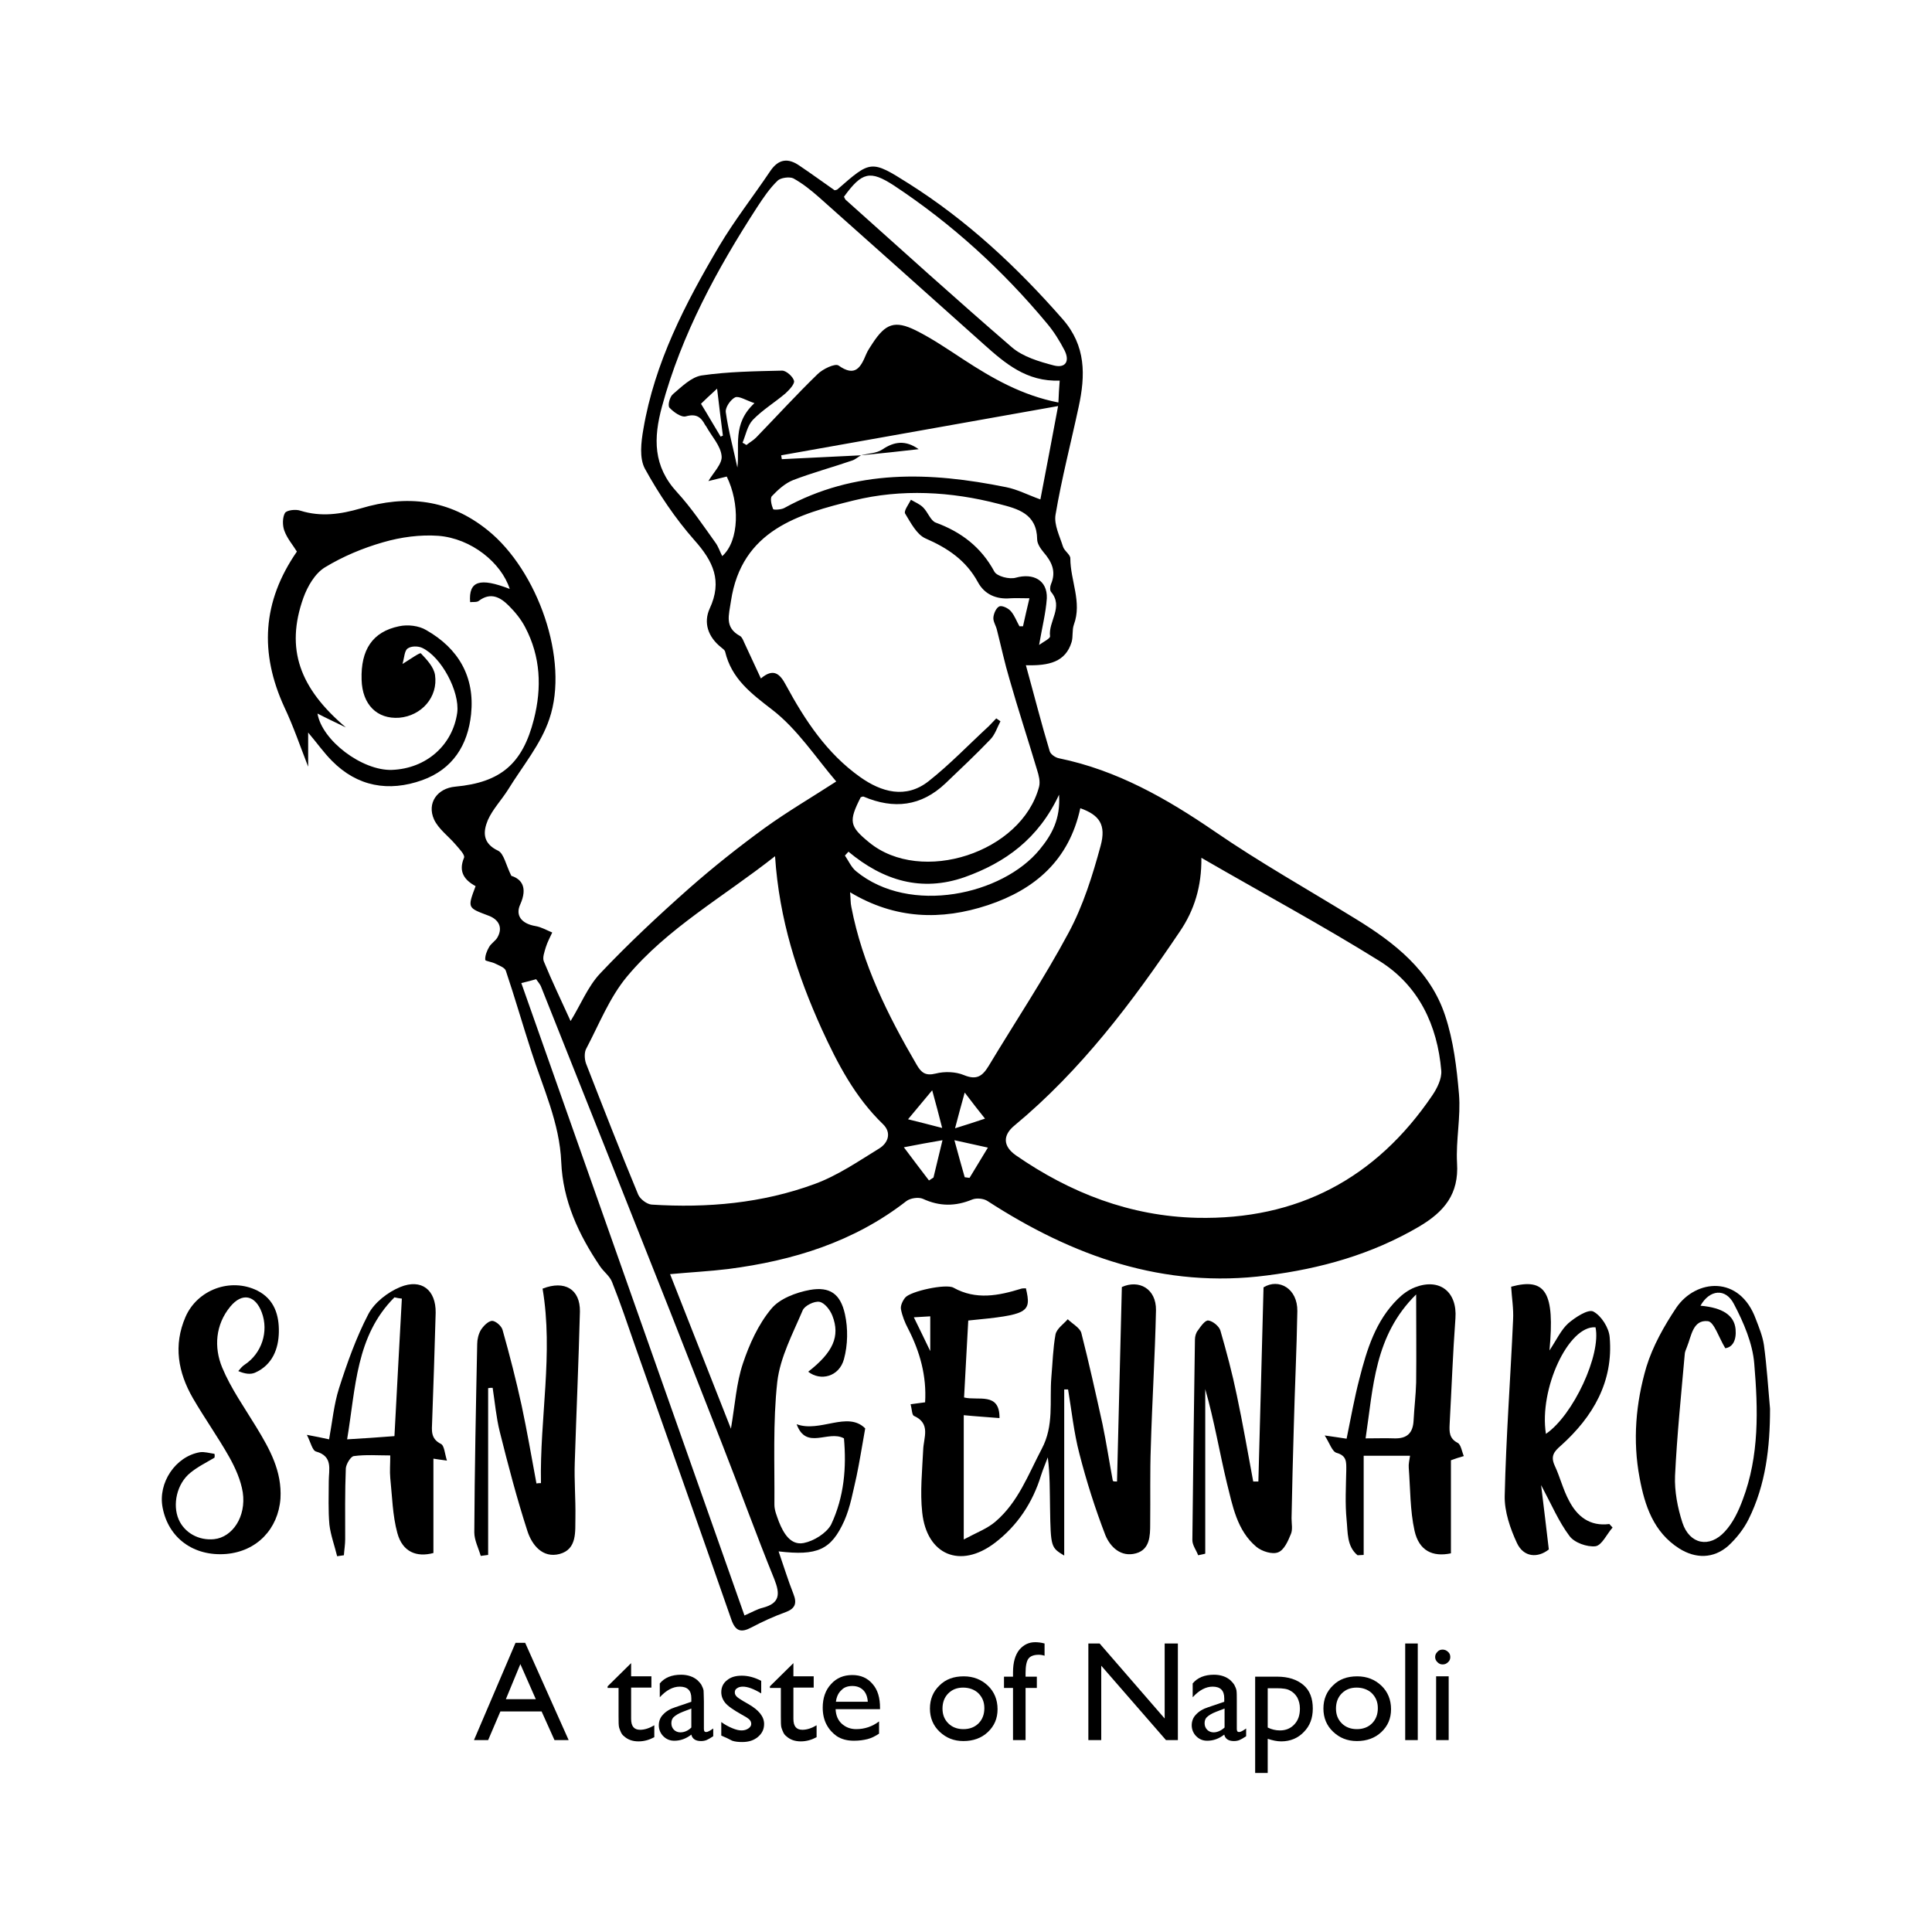
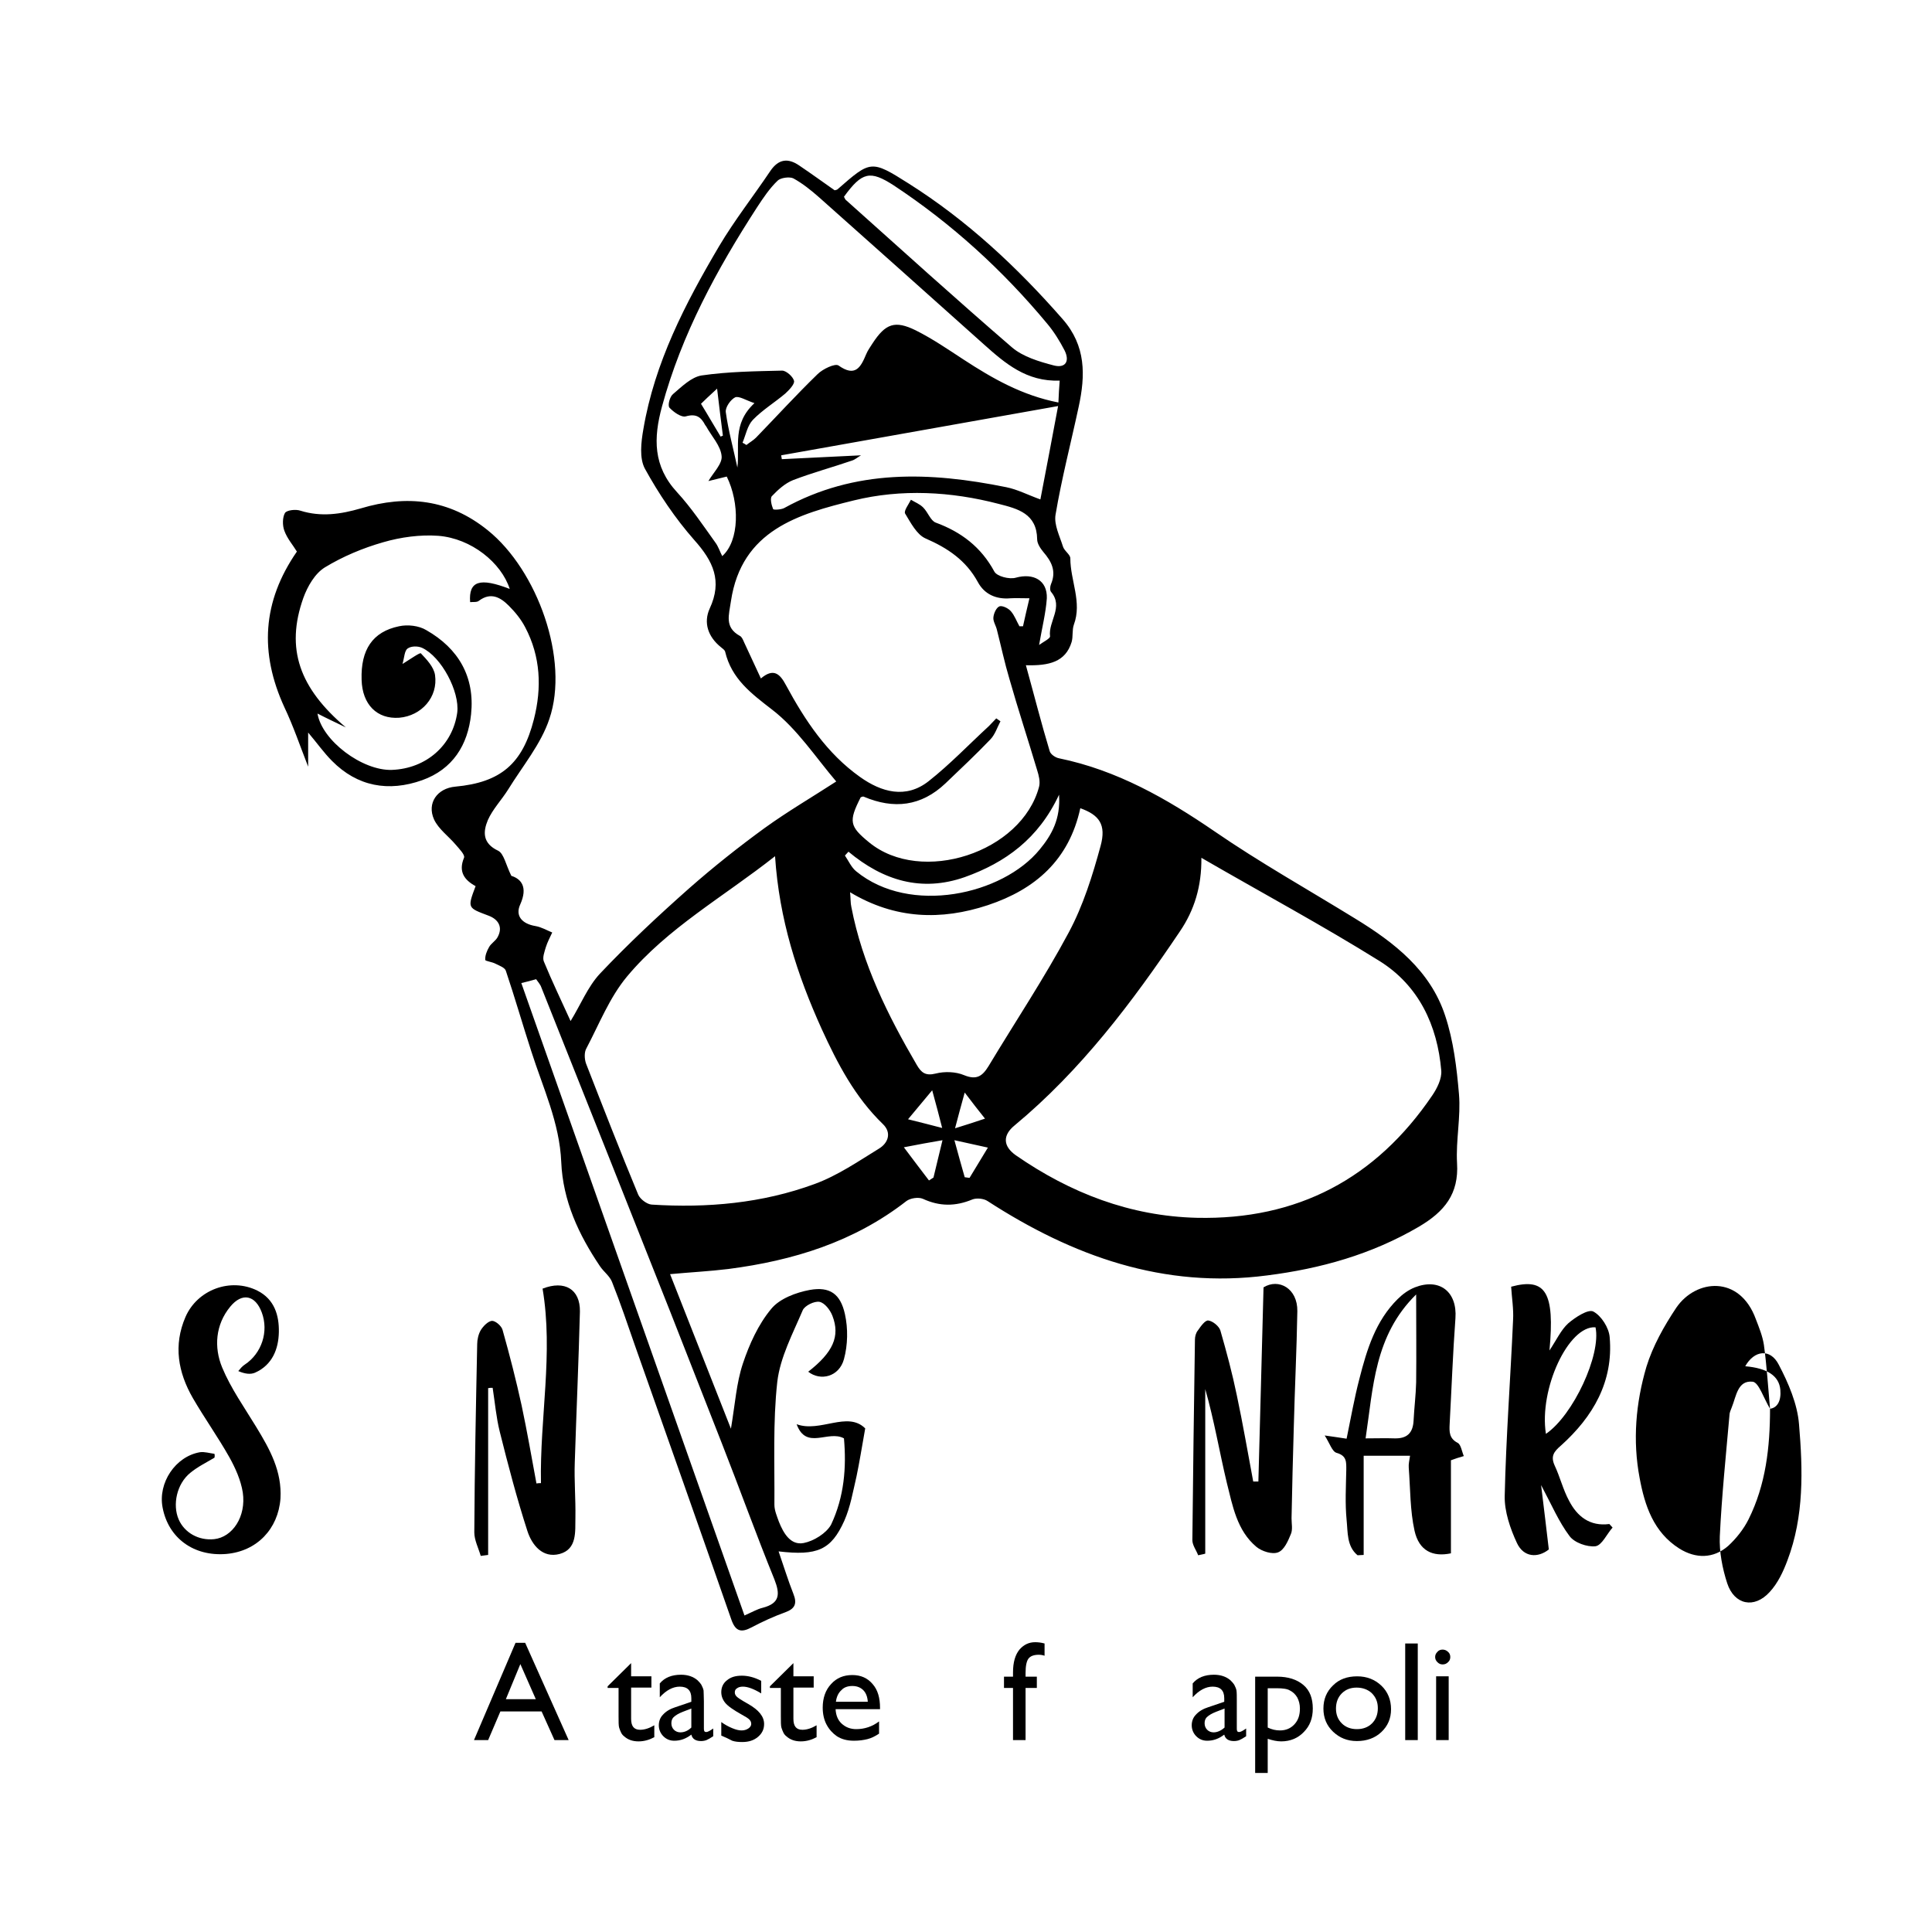
<svg xmlns="http://www.w3.org/2000/svg" data-bbox="50.253 49.887 499.448 500.713" viewBox="0 0 600 600" data-type="shape">
  <g>
    <path d="M262.1 446.7c-4.9-2.7-11.7 3.8-14.7-4.4 7.3 2.7 15.8-4.2 21.3 1.3-1.1 6.2-1.8 10.6-2.7 14.9-1.1 4.7-1.9 9.5-3.8 13.8-4.1 9.1-8.4 10.9-20.4 9.5 1.6 4.6 2.9 8.9 4.6 13.2 1.2 3 .5 4.6-2.5 5.7-3.6 1.3-7.1 2.9-10.5 4.7-3.2 1.7-5 1.3-6.3-2.5-9.9-28.4-19.9-56.7-29.9-85-2.3-6.6-4.5-13.2-7.1-19.7-.7-1.9-2.6-3.2-3.8-5-6.6-9.8-11.5-20.3-12-32.3-.5-12.2-5.7-23.1-9.3-34.4-2.7-8.3-5.1-16.7-7.9-25-.3-1-2-1.6-3.2-2.2-1.1-.6-3.2-.8-3.2-1.2-.1-1.3.5-2.8 1.2-4 .6-1.1 2-1.9 2.6-3 1.8-3.2.2-5.6-2.7-6.7-6.6-2.5-6.7-2.3-4.1-9.2-3.5-1.9-5.4-4.5-3.6-8.8.4-.9-1.5-2.8-2.6-4.1-2.2-2.6-5.3-4.8-6.7-7.8-2.3-5.1 1-9.7 6.6-10.2 14.1-1.3 20.9-7.1 24.4-20.9 2.5-9.8 2.1-19.5-2.7-28.6-1.3-2.5-3.1-4.7-5.1-6.7-2.6-2.6-5.6-4.3-9.3-1.5-.6.5-1.8.3-2.7.4-.5-6.6 3-7.7 12.3-4.1-2.6-8.1-11.9-15.7-22.2-16.5-5.6-.4-11.6.4-17.1 2-6.3 1.8-12.5 4.4-18.1 7.8-3.1 1.9-5.4 5.9-6.7 9.5-5.6 15.8-1.2 28 13.2 40.2-2.9-1.4-5.9-2.8-8.8-4.3 1.4 8.4 13.9 17.8 23.1 17.5 10.7-.4 18.9-7.7 20.3-17.8.8-6.5-4.9-17.3-10.9-20.1-1.3-.6-3.4-.6-4.5.2-1 .7-1 2.7-1.6 4.8 2.6-1.6 5.4-3.6 5.7-3.3 1.8 1.9 4 4.2 4.4 6.7 1 6.9-4.2 12.7-11.1 13.3-6.9.5-11.5-4.1-11.7-11.8-.3-9.3 3.4-14.9 11.6-16.6 2.7-.6 6.2-.2 8.5 1.2 10 5.7 15.1 14.5 13.9 26.1-1 9.6-5.7 17.1-15.2 20.5-10.4 3.7-20.1 2-28-6-2.5-2.5-4.6-5.5-7.4-8.8v10.6c-2.5-6.4-4.6-12.6-7.4-18.5-7.7-16.8-6.9-32.7 3.9-48.3-1.2-2-3-4-3.9-6.5-.6-1.6-.6-4.1.2-5.5.6-.9 3.4-1.2 4.8-.7 6.4 2 12.5 1.1 18.7-.7 14.3-4.3 27.5-2.9 39.5 6.8 15.4 12.4 25.4 40.2 19.1 58.6-2.6 7.8-8.3 14.6-12.8 21.9-2 3.2-4.8 6.1-6.3 9.5-1.5 3.6-1.7 7.2 3.2 9.5 1.8.9 2.4 4.4 4.1 7.8 3.2 1 5.1 3.6 2.8 8.8-1.7 3.6.5 6.1 4.7 6.8 1.8.3 3.5 1.3 5.2 2-.7 1.5-1.5 3-2 4.6-.4 1.4-1.1 3.2-.6 4.4 2.5 6.1 5.4 12.1 8.3 18.5 3.1-5 5.3-10.6 9.1-14.7 8.8-9.3 18.1-18 27.7-26.5 7.5-6.6 15.3-12.8 23.4-18.7 7.2-5.2 14.9-9.7 22.3-14.5-6.4-7.5-12.1-16.3-19.9-22.3-6.6-5.1-12.6-9.6-14.6-18-.1-.5-.8-1-1.3-1.4-4-3.2-5.5-7.6-3.5-12 4-8.6 1.1-14.7-4.8-21.3-5.9-6.7-11-14.3-15.3-22.1-1.8-3.3-1.2-8.3-.5-12.3 3.5-20.7 13-39 23.5-56.8 4.8-8.1 10.7-15.6 16-23.5 2.5-3.6 5.4-4 8.9-1.6 3.7 2.5 7.3 5.1 11 7.7.3-.1.7-.1.9-.3 10.3-9 10.4-9.2 22.1-1.8 18.2 11.5 33.7 26 47.8 42.1 7.3 8.3 7.1 17.5 5 27.2-2.4 11.2-5.3 22.3-7.2 33.6-.5 3.1 1.3 6.6 2.3 9.8.4 1.4 2.3 2.5 2.3 3.7 0 6.9 3.7 13.6 1.1 20.6-.6 1.7-.2 3.7-.7 5.4-1.9 6.2-7 7.4-14.2 7.2 2.6 9.4 4.8 18.1 7.4 26.7.3 1 1.8 2 2.9 2.2 18 3.7 33.4 12.5 48.3 22.7 14.1 9.7 29.1 18.1 43.7 27.1 12.1 7.4 23.3 16.1 27.9 30.1 2.6 7.8 3.6 16.2 4.3 24.4.6 7.1-1 14.3-.6 21.4.6 9.6-3.9 15.1-11.9 19.8-14.7 8.6-30.5 13-47.1 15.1-32.1 4.2-60.4-6-86.8-23.1-1.2-.8-3.4-1-4.7-.5-5.3 2.2-10.2 2.2-15.4-.2-1.4-.6-3.9-.2-5.1.7-16.3 12.7-35.2 18.5-55.3 21.1-5.7.7-11.6 1-18.1 1.6 6.2 15.8 12.3 31.3 18.9 48 1.3-7.7 1.7-14.2 3.7-20.2s4.8-12.2 8.8-17c2.6-3.2 7.7-5.1 12-5.9 6.2-1.1 9.5 1.2 10.9 7.5 1 4.5.9 9.6-.3 14-1.5 5.5-7.3 6.9-11.1 3.9 7.7-6 10-11 7.5-17.4-.7-1.8-2.4-4-4-4.3-1.6-.3-4.6 1.2-5.2 2.6-3.1 7.3-7 14.6-7.9 22.2-1.4 12.6-.8 25.5-.9 38.2 0 1.8.8 3.6 1.4 5.3 1.4 3.5 3.6 7.4 7.7 6.6 3.1-.6 7-3 8.5-5.7 4.1-8.7 4.8-17.8 4-26.8zm5.3-305.3c-.9.5-1.8 1.3-2.7 1.6-6.1 2.1-12.4 3.8-18.4 6.1-2.5 1-4.7 3-6.6 5-.6.7-.1 2.8.4 4 .1.3 2.4.2 3.4-.3 22.1-12.2 45.3-11.3 69-6.5 3.5.7 6.7 2.4 10.6 3.8 1.9-9.8 3.6-18.9 5.5-29-29.4 5.2-57.7 10.3-86 15.3.1.4.1.8.2 1.2 8.1-.4 16.4-.8 24.6-1.2zm105.7 125c.1 8.9-2.2 16.3-6.7 22.9-14.8 22-30.7 43.1-51.3 60.2-3.8 3.1-3.6 6.5.4 9.3 16.9 11.7 35.5 18.9 56.2 19.4 31.2.7 55.6-12.2 73.1-38 1.5-2.2 3-5.2 2.8-7.7-1.2-14.1-7-26.4-19.1-34-17.8-11.1-36.4-21.1-55.4-32.1zm-50.4-66.1c1.2-.9 3.5-2 3.4-2.7-.6-4.6 4.3-9.1.3-13.8-.4-.5-.3-1.7 0-2.4 1.7-4 .2-7-2.4-10-.9-1.1-1.9-2.6-1.9-3.9-.1-8-6-9.5-11.9-11-14.9-3.9-30.3-4.7-45-1.1-17.1 4.2-34.9 9.2-38.2 31.3-.6 4.3-2.1 8.1 2.8 10.8.6.3 1 1.3 1.3 2 1.7 3.7 3.4 7.3 5.2 11.2 3.9-3.3 5.9-1.5 7.8 2.1 5.9 10.9 12.7 21.2 23 28.5 6.6 4.7 14.2 6.9 21.3 1.3 6.6-5.2 12.5-11.4 18.7-17.1.8-.8 1.5-1.6 2.3-2.4.4.3.9.6 1.3.9-1 1.9-1.7 4.2-3.2 5.7-4.5 4.7-9.2 9.1-13.9 13.6-7.5 7.1-16 8.1-25.4 4.1-.2-.1-.6.1-.9.2-3.8 7.5-3.5 9 2.6 14 16.2 13.3 47.4 3.2 52.8-17.3.4-1.6-.1-3.5-.6-5.1-2.8-9.4-5.9-18.8-8.6-28.3-1.5-5-2.6-10.2-3.9-15.3-.3-1.3-1.2-2.6-1.1-3.8.1-1.3.9-3.1 1.9-3.5.9-.3 2.8.6 3.6 1.6 1.1 1.3 1.7 3 2.6 4.6h1.1c.6-2.7 1.2-5.4 2-8.7-2.6 0-4.3-.1-5.9 0-4.5.4-8.1-1.3-10.1-5-3.7-6.8-9.4-10.6-16.3-13.6-2.7-1.2-4.6-4.9-6.3-7.7-.5-.8 1.1-2.9 1.8-4.3 1.3.8 2.7 1.3 3.8 2.4 1.5 1.5 2.3 4.1 3.9 4.7 7.9 2.9 14.1 7.6 18.2 15.2.8 1.5 4.7 2.5 6.7 1.9 5.4-1.5 9.8.8 9.6 6.4-.3 4.5-1.5 9.2-2.4 14.5zm-82 65.6c-16.1 12.7-33.4 22.3-46 37.4-5.4 6.5-8.6 14.7-12.6 22.3-.7 1.2-.6 3.3-.1 4.7 5.3 13.6 10.6 27.2 16.2 40.7.6 1.4 2.7 3 4.2 3.1 17.2 1.1 34.3-.4 50.6-6.4 7.1-2.6 13.5-7 20-11 2.8-1.7 4-4.9 1.2-7.6-8.7-8.4-14.1-18.8-19-29.5-7.6-16.8-13.2-34-14.5-53.7zM220 149.4c1.5-2.6 4.4-5.4 4.1-7.8-.3-3.2-3.1-6.1-4.8-9.2-.1-.1-.2-.3-.3-.4-1.3-2.5-2.8-3.6-6-2.7-1.4.4-3.8-1.3-5.1-2.7-.6-.7.1-3.4 1.1-4.2 2.7-2.3 5.7-5.3 8.9-5.8 8.2-1.2 16.7-1.3 25-1.5 1.3 0 3.4 1.9 3.7 3.2.2 1-1.5 2.8-2.7 3.9-3.3 2.8-7.1 5.1-10.1 8.2-1.7 1.8-2.2 4.7-3.2 7.1.4.2.8.4 1.2.7 1-.8 2.1-1.4 3-2.3 6.4-6.6 12.5-13.3 19.1-19.7 1.6-1.6 5.4-3.4 6.5-2.7 5.2 3.7 6.9.6 8.6-3.5.5-1.2 1.3-2.3 2-3.4 4-6.1 6.9-7.2 13.4-4 5.2 2.6 10 5.9 14.9 9.1 8.9 5.8 18.1 11.1 29.4 13.3.1-2.4.2-4.4.4-6.8-10.3.4-17-5.4-23.6-11.3-17-15.2-34-30.4-51.1-45.6-2.5-2.2-5.1-4.3-8-5.9-1.2-.6-4-.2-4.9.7-2.5 2.4-4.5 5.4-6.4 8.3-12.5 19.3-23.4 39.4-29.5 61.8-2.7 9.9-2.8 18.6 4.7 26.7 4.4 4.8 8 10.2 11.8 15.5 1 1.3 1.5 3 2.2 4.3 5.4-4.8 5.4-16.6 1.4-24.7-2 .5-4 1-5.7 1.4zM335.5 251c-3.5 16.1-14 25.2-28.7 30.1-14.5 4.8-28.8 4.4-42.8-4 .2 2 .1 3.3.4 4.6 3.4 17.7 11.3 33.6 20.3 49 1.4 2.4 2.7 3.5 5.9 2.7 2.7-.7 6.2-.6 8.8.5 3.9 1.6 5.7.3 7.6-2.8 8.3-13.8 17.3-27.3 24.9-41.5 4.5-8.4 7.4-17.7 9.9-26.9 1.8-6.6-.4-9.6-6.3-11.7zm-173.6 54.3c23.2 65.8 46.2 131 69.3 196.4 2.3-1 4-2 5.7-2.4 5.3-1.4 5.4-4.2 3.6-8.8-5.7-14-10.8-28.2-16.3-42.2-5.3-13.6-10.7-27.2-16-40.8-13.3-33.6-26.7-67.3-40.1-100.9-.3-.9-1-1.6-1.6-2.5-1.5.4-2.8.8-4.6 1.2zM262.1 61.1c.3.6.4.9.7 1.1 17.1 15.3 34.1 30.7 51.5 45.7 3.4 2.9 8.4 4.4 13 5.6 3.6.9 5-1.3 3.3-4.7-1.5-2.9-3.3-5.8-5.4-8.3-13.8-16.6-29.6-31-47.6-42.9-7.4-4.8-9.9-4.2-15.5 3.5zm1.4 203.4c-.4.4-.7.8-1.1 1.2 1.1 1.6 2 3.7 3.5 4.9 16.7 13.7 45.5 7.3 57-6.8 3.7-4.5 6.5-9.4 6-17-6.4 13.7-16.7 21.1-29.3 25.6-13.4 4.7-25.3 1.1-36.1-7.9zm17.2 91.8c3.1 4.1 5.4 7.2 7.8 10.3.5-.3.9-.6 1.4-.9.9-3.6 1.7-7.2 2.8-11.6-4.2.7-7.3 1.3-12 2.2zm-46.4-231.1c-2.7-.9-4.8-2.3-6-1.8-1.4.7-3.1 3.1-2.9 4.6.8 5.8 2.4 11.5 3.6 17.2.8-6.6-1.7-13.5 5.3-20zm62.1 228.9c1.3 4.7 2.2 8.1 3.2 11.5.5.1 1 .1 1.5.2 1.8-3 3.6-5.9 5.7-9.4-3.7-.8-6.4-1.4-10.4-2.3zm-6.9-15.5c-2.9 3.5-4.9 5.9-7.5 9 4 1 6.8 1.7 10.6 2.7-1-4-1.8-6.9-3.1-11.7zm10.1.7c-1.2 4.4-2 7.2-3 11.1 3.6-1.1 6-1.9 9.3-3-2.1-2.6-3.7-4.7-6.3-8.1zm-81.9-213.9c2.4 3.9 4.2 7.1 6.1 10.2.2-.1.4-.2.7-.3-.6-4.4-1.1-8.9-1.8-14.6-2.4 2.2-3.9 3.6-5 4.7z" />
-     <path d="M346.9 460.1c.5-20 1-39.9 1.5-60.4 5.3-2.4 10.7.5 10.6 7.2-.3 14.1-1.2 28.3-1.6 42.4-.3 8-.1 16-.2 24 0 3.7-.1 7.9-4.4 9.1-4.7 1.3-8-2-9.5-5.6-3.2-8.3-5.9-16.8-8.1-25.4-1.7-6.5-2.4-13.3-3.5-19.9h-1.2v51.6c-4.1-2.5-4.2-2.5-4.4-14.8-.1-5.2 0-10.3-.7-15.7-.7 1.9-1.5 3.7-2.1 5.6-2.6 8.5-7.4 15.7-14.4 21-10.7 8.1-21.1 3.7-22.5-9.5-.7-6.4 0-13 .3-19.4.1-3.8 2.5-8.2-2.9-10.6-.6-.3-.6-2.1-1-3.6 1.6-.2 3-.4 4.5-.6.5-8.2-1.6-15.7-5.3-22.9-1-1.9-1.8-3.9-2.2-6-.2-1.1.5-2.6 1.3-3.6 1.6-2 12.7-4.4 15-3.1 7 3.9 14 2.5 21.1.3.4-.1 1-.1 1.4-.1 1.8 7.6.7 8.2-17.9 10-.4 7.9-.9 15.8-1.3 23.9 4.4 1.1 11.1-1.8 11 6.4-3.6-.3-7-.5-11.1-.9v38.6c4.1-2.2 7.4-3.4 9.9-5.6 7-6 10.1-14.5 14.3-22.5 3.9-7.3 2.4-14.8 3-22.2.4-4.5.5-9 1.3-13.4.4-1.8 2.5-3.2 3.8-4.7 1.4 1.4 3.7 2.6 4.2 4.2 2.4 9.4 4.5 18.9 6.6 28.4 1.2 5.8 2.1 11.7 3.2 17.6.2.2.8.2 1.3.2zm-63.1-51c1.7 3.5 3.2 6.5 5.1 10.5v-10.8c-1.7.1-3.1.2-5.1.3z" />
    <path d="M168 460.6c-.4-20.2 3.9-40.3.5-60.4 6.9-2.7 11.7.2 11.6 7.1-.4 15.6-1.1 31.3-1.6 46.9-.2 5.7.3 11.3.2 17-.1 4.4.6 9.9-4.9 11.4-5.3 1.4-8.6-2.8-10-7.1-3.3-10.2-6-20.5-8.6-30.9-1.1-4.4-1.5-9.1-2.2-13.6-.5 0-1 0-1.4.1v51.8c-.8.1-1.5.2-2.3.3-.7-2.4-2-4.9-2-7.3.1-19.5.5-39 .9-58.5 0-1.4.4-3.1 1.1-4.3.8-1.3 2.3-2.8 3.5-2.9 1.1 0 3 1.6 3.3 2.9 2.2 7.8 4.2 15.6 5.9 23.4 1.7 8 3.1 16.1 4.6 24.2.5-.1 1-.1 1.4-.1z" />
    <path d="M372.1 483c-.6-1.6-1.8-3.1-1.8-4.7.2-20.8.5-41.5.8-62.3 0-.9.3-2.1.9-2.8.9-1.3 2.3-3.3 3.3-3.1 1.4.2 3.3 1.8 3.7 3.1 1.9 6.6 3.7 13.3 5.1 20.1 1.9 8.9 3.4 17.8 5.1 26.8h1.6c.5-19.8 1.1-39.6 1.6-60.3 4.7-2.9 10.6.3 10.5 7.4-.2 12-.8 23.9-1.1 35.9-.3 9.5-.5 19-.7 28.4 0 1.7.4 3.5-.2 4.9-.9 2.2-2.1 5-4 5.7-1.8.7-5-.3-6.7-1.7-6.1-5.1-7.4-12.8-9.2-19.9-2.3-9.6-3.9-19.3-6.7-29.1v51.1c-.6.2-1.4.3-2.2.5z" />
    <path d="M481.2 419.4c2.2-3.3 3.6-6.4 5.8-8.4 2.2-1.9 6.2-4.5 7.8-3.7 2.5 1.3 4.9 5.1 5.1 8 1.2 13.8-5.2 24.7-15.1 33.6-2.2 1.9-3.3 3.3-2 6.2 1.7 3.6 2.6 7.5 4.5 11 2.5 4.8 6.4 8 12.5 7.2.3.4.7.7 1 1.1-1.8 2-3.3 5.5-5.3 5.8-2.6.3-6.6-1.1-8.1-3.2-3.3-4.4-5.5-9.6-8.8-15.8.9 7.2 1.6 13.3 2.4 20-3.4 2.7-7.8 2.5-9.9-2-2.1-4.5-3.9-9.8-3.8-14.6.4-18.2 1.8-36.5 2.6-54.7.2-3.4-.4-6.9-.6-10.3 10.7-2.9 13.6 1.7 11.9 19.8zm14.3-7.2c-8.4-.6-17.6 19.2-15.4 33.1 8.5-5.8 17.2-24.6 15.4-33.1z" />
-     <path d="M95.3 445.6c3.1.6 4.7.9 6.9 1.4 1-5.4 1.5-10.9 3.1-15.9 2.5-7.8 5.3-15.7 9.1-23 1.9-3.6 6-6.8 9.9-8.4 6.6-2.7 11.1.9 11 8-.3 11.3-.7 22.6-1.1 33.9-.1 2.6-.5 5.2 2.7 6.8 1.1.5 1.2 3 1.9 5.2-2.1-.3-3.1-.4-4.2-.6v29.3c-5.2 1.4-9.6-.3-11.2-6.2-1.5-5.5-1.6-11.4-2.2-17.1-.2-2.1 0-4.3 0-7-3.8 0-7.6-.3-11.3.2-1 .1-2.4 2.5-2.5 3.8-.3 7.3-.2 14.7-.2 22 0 1.7-.3 3.4-.4 5l-2.1.3c-.8-3.3-2-6.5-2.4-9.8-.4-4.5-.2-9-.2-13.5 0-3.6 1.4-7.7-3.9-9.2-1.2-.3-1.6-2.6-2.9-5.2zm27.2.4c.8-14.6 1.5-28.6 2.3-42.7-.8-.1-1.5-.2-2.3-.4-12 12-12 28-14.7 44.1 5.2-.3 9.6-.6 14.7-1z" />
    <path d="M450.6 453.5v28.9c-5.7 1.2-9.9-.8-11.3-7-1.4-6.3-1.3-13-1.8-19.6-.1-1.1.2-2.3.4-3.7h-14.4v30.8c-.6 0-1.3.1-1.9.1-3.4-2.8-3-7.2-3.4-11-.5-5.1-.2-10.3-.1-15.5 0-2.4.2-4.4-3-5.3-1.4-.4-2.1-2.9-3.7-5.4 3 .4 4.7.7 6.8 1 1.3-6.3 2.4-12.6 4-18.7 2.3-9 5-17.9 11.9-24.7 1.5-1.5 3.3-2.8 5.3-3.6 7.7-3 13.2 1.4 12.6 9.6-.8 10.9-1.2 21.9-1.8 32.9-.1 2.3-.2 4.4 2.5 5.8 1 .5 1.3 2.7 1.9 4.1-1.4.4-2.7.8-4 1.3zm-26.5-6.8c3.4 0 6.2-.1 9 0 3.9.1 5.7-1.7 5.9-5.5.2-4 .7-7.9.8-11.9.1-8.7 0-17.3 0-27.3-13 12.8-13.3 28.8-15.7 44.7z" />
    <path d="M66.6 452.7c-2.5 1.5-5.2 2.8-7.5 4.7-4.2 3.4-5.6 9.9-3.6 14.5 1.8 4.1 6.2 6.6 11 6.1 5.7-.6 10-7 8.9-14.5-.6-3.8-2.3-7.6-4.2-11-3.5-6.2-7.7-12.1-11.3-18.3-4.6-8-6.1-16.4-2.3-25.2 3.7-8.5 14-12.3 22.3-8.2 5.4 2.7 6.8 7.8 6.7 12.9-.1 5.2-2 10.2-7.4 12.6-1.4.6-3.1.4-5.2-.5.6-.7 1.2-1.5 2-2 5.3-3.5 7.5-10.3 5.3-16.2-2-5.4-6.1-6.3-9.8-1.8-4.6 5.6-5.1 12.6-2.5 18.9 2.7 6.5 6.9 12.4 10.6 18.5 4.2 6.9 8 13.7 7.5 22.2-.7 9.4-7.3 16.4-16.9 17.2-10 .8-17.9-4.9-19.7-14.4-1.5-7.7 4-15.9 11.6-17.2 1.4-.2 3 .3 4.5.5.1.4.1.8 0 1.2z" />
-     <path d="M549.7 437.5c0 11.9-1.3 23.6-6.7 34.4-1.5 3-3.8 5.9-6.3 8.2-4.6 4-10.1 4-15.2.8-8-5.1-10.7-13.3-12.3-21.9-2.2-11.6-1.2-23.3 2.1-34.5 2-6.5 5.5-12.7 9.3-18.4 6.1-8.9 19.7-10.2 24.7 3.6 1 2.6 2.1 5.3 2.5 8 .9 6.6 1.3 13.2 1.9 19.8zm-13.9-18.8c-2-3.3-3.5-8.2-5.4-8.4-4.7-.5-5.1 4.6-6.5 8-.3.8-.7 1.6-.7 2.4-1.1 12.5-2.4 25.1-3 37.6-.2 4.8.8 10 2.3 14.6 2.2 6.7 8.4 8 13.2 2.7 2.5-2.7 4.2-6.3 5.5-9.8 5.2-13.7 4.8-28.1 3.6-42.3-.5-6.3-3.3-12.8-6.3-18.5-2.6-5.1-7.6-4.5-10.4.5 6.9.6 10.5 3 10.9 7.3.3 3.4-.9 5.6-3.2 5.9z" />
-     <path d="M267.4 141.4c2.2-.6 4.8-.6 6.6-1.8 3.7-2.5 7.2-3 11.3-.1-5.9.7-11.9 1.3-17.9 1.9z" />
+     <path d="M549.7 437.5c0 11.9-1.3 23.6-6.7 34.4-1.5 3-3.8 5.9-6.3 8.2-4.6 4-10.1 4-15.2.8-8-5.1-10.7-13.3-12.3-21.9-2.2-11.6-1.2-23.3 2.1-34.5 2-6.5 5.5-12.7 9.3-18.4 6.1-8.9 19.7-10.2 24.7 3.6 1 2.6 2.1 5.3 2.5 8 .9 6.6 1.3 13.2 1.9 19.8zc-2-3.3-3.5-8.2-5.4-8.4-4.7-.5-5.1 4.6-6.5 8-.3.8-.7 1.6-.7 2.4-1.1 12.5-2.4 25.1-3 37.6-.2 4.8.8 10 2.3 14.6 2.2 6.7 8.4 8 13.2 2.7 2.5-2.7 4.2-6.3 5.5-9.8 5.2-13.7 4.8-28.1 3.6-42.3-.5-6.3-3.3-12.8-6.3-18.5-2.6-5.1-7.6-4.5-10.4.5 6.9.6 10.5 3 10.9 7.3.3 3.4-.9 5.6-3.2 5.9z" />
    <path d="M160.1 510.2h3l13.5 30.2h-4.4l-4-8.9h-12.8l-3.8 8.9h-4.4l12.9-30.2zm6.3 17.5-4.8-10.9-4.5 10.9h9.3z" />
    <path d="m188.7 523.7 7.3-7.2v4.1h6.3v3.5H196v9.7c0 2.3.9 3.4 2.8 3.4 1.4 0 2.9-.5 4.4-1.4v3.7c-1.5.8-3.1 1.3-4.9 1.3-1.8 0-3.3-.5-4.5-1.6-.4-.3-.7-.7-.9-1.1-.2-.4-.4-.9-.6-1.5-.2-.6-.2-1.9-.2-3.6v-8.8h-3.4v-.5z" />
    <path d="M218.6 528.5v8.4c0 .7.2 1 .7 1 .5 0 1.2-.4 2.2-1.1v2.4c-.9.6-1.6 1-2.1 1.2s-1.1.3-1.7.3c-1.7 0-2.7-.7-3-2-1.7 1.3-3.4 1.9-5.3 1.9-1.4 0-2.5-.5-3.4-1.4-.9-.9-1.4-2.1-1.4-3.4 0-1.2.4-2.4 1.3-3.3.9-1 2.2-1.8 3.8-2.3l5-1.7v-1.1c0-2.4-1.2-3.6-3.6-3.6-2.1 0-4.2 1.1-6.2 3.3v-4.3c1.5-1.8 3.7-2.7 6.6-2.7 2.1 0 3.8.6 5.1 1.7.4.4.8.8 1.2 1.4.3.6.6 1.2.7 1.8 0 .7.1 1.8.1 3.5zm-3.9 8v-5.9l-2.6 1c-1.3.5-2.3 1.1-2.8 1.6-.6.5-.8 1.2-.8 2s.3 1.5.8 2 1.2.8 2 .8c1.2 0 2.4-.5 3.4-1.5z" />
    <path d="M224 539v-4.2c1.1.8 2.2 1.4 3.4 1.9 1.2.5 2.1.7 2.9.7.8 0 1.5-.2 2.1-.6.6-.4.9-.9.9-1.4 0-.6-.2-1-.6-1.4-.4-.4-1.2-.9-2.5-1.6-2.5-1.4-4.2-2.6-5-3.6-.8-1-1.2-2.1-1.2-3.3 0-1.5.6-2.8 1.8-3.7 1.2-1 2.7-1.4 4.6-1.4 1.9 0 3.9.5 6 1.6v3.9c-2.3-1.4-4.2-2.1-5.7-2.1-.8 0-1.4.2-1.8.5-.5.3-.7.7-.7 1.3 0 .5.2.9.6 1.3.4.4 1.2.9 2.2 1.5l1.4.8c3.3 1.9 4.9 3.9 4.9 6.2 0 1.6-.6 2.9-1.9 4s-2.9 1.6-4.9 1.6c-1.2 0-2.2-.1-3.1-.4-.9-.5-2-1-3.4-1.6z" />
    <path d="m239.1 523.7 7.3-7.2v4.1h6.3v3.5h-6.3v9.7c0 2.3.9 3.4 2.8 3.4 1.4 0 2.9-.5 4.4-1.4v3.7c-1.5.8-3.1 1.3-4.9 1.3-1.8 0-3.3-.5-4.5-1.6-.4-.3-.7-.7-.9-1.1-.2-.4-.4-.9-.6-1.5-.2-.6-.2-1.9-.2-3.6v-8.8h-3.4v-.5z" />
    <path d="M273.4 530.8h-13.9c.1 1.9.7 3.4 1.9 4.5s2.7 1.7 4.5 1.7c2.6 0 5-.8 7.1-2.4v3.8c-1.2.8-2.4 1.4-3.6 1.7s-2.6.5-4.2.5c-2.2 0-3.9-.5-5.3-1.4-1.3-.9-2.4-2.1-3.2-3.6-.8-1.5-1.2-3.3-1.2-5.3 0-3 .9-5.5 2.6-7.3 1.7-1.9 3.9-2.8 6.6-2.8 2.6 0 4.7.9 6.3 2.8 1.6 1.8 2.3 4.3 2.3 7.4v.4zm-13.8-2.3h9.9c-.1-1.6-.6-2.8-1.4-3.6-.8-.8-1.9-1.3-3.4-1.3-1.4 0-2.6.4-3.4 1.3-.9.8-1.5 2-1.7 3.6z" />
-     <path d="M299.3 520.6c3 0 5.5 1 7.5 2.9s3 4.4 3 7.3c0 2.9-1 5.2-3 7.1-2 1.9-4.6 2.8-7.6 2.8s-5.4-1-7.4-2.9-3-4.3-3-7.2c0-2.9 1-5.3 3-7.2 1.9-1.9 4.4-2.8 7.5-2.8zm-.2 3.5c-1.9 0-3.4.6-4.6 1.8-1.2 1.2-1.8 2.8-1.8 4.7 0 1.9.6 3.4 1.8 4.6 1.2 1.2 2.8 1.8 4.7 1.8 1.9 0 3.5-.6 4.7-1.8 1.2-1.2 1.8-2.8 1.8-4.7 0-1.9-.6-3.4-1.9-4.7-1.2-1.1-2.8-1.7-4.7-1.7z" />
    <path d="M314.6 520.6v-1.2c0-3.2.7-5.5 2-7.1 1.4-1.6 3-2.3 4.9-2.3.8 0 1.8.1 2.9.4v3.8c-.6-.2-1.2-.3-1.8-.3-1.5 0-2.6.4-3.2 1.2-.6.8-.9 2.3-.9 4.4v1.2h3.5v3.5h-3.5v16.2h-3.9v-16.2h-2.8v-3.5h2.8z" />
-     <path d="M361.7 510.4h4.1v30h-3.7L342 517.3v23.1h-4v-30h3.5l20.2 23.3v-23.3z" />
    <path d="M384.1 528.5v8.4c0 .7.2 1 .7 1 .5 0 1.2-.4 2.2-1.1v2.4c-.9.6-1.6 1-2.1 1.2s-1.1.3-1.7.3c-1.7 0-2.7-.7-3-2-1.7 1.3-3.4 1.9-5.3 1.9-1.4 0-2.5-.5-3.4-1.4-.9-.9-1.4-2.1-1.4-3.4 0-1.2.4-2.4 1.3-3.3.9-1 2.2-1.8 3.8-2.3l5-1.7v-1.1c0-2.4-1.2-3.6-3.6-3.6-2.1 0-4.2 1.1-6.2 3.3v-4.3c1.5-1.8 3.7-2.7 6.6-2.7 2.1 0 3.8.6 5.1 1.7.4.4.8.8 1.2 1.4.3.6.6 1.2.7 1.8.1.7.1 1.8.1 3.5zm-3.8 8v-5.9l-2.6 1c-1.3.5-2.3 1.1-2.8 1.6-.6.5-.8 1.2-.8 2s.3 1.5.8 2 1.2.8 2 .8c1.1 0 2.3-.5 3.4-1.5z" />
    <path d="M389.8 550.5v-29.8h6.8c3.5 0 6.2.9 8.2 2.6 2 1.7 2.9 4.2 2.9 7.3 0 3-.9 5.4-2.8 7.3-1.8 1.9-4.2 2.9-7 2.9-1.3 0-2.7-.3-4.2-.8v10.6h-3.9zm6.7-26.2h-2.8v12.2c1.2.6 2.5.9 3.8.9 1.8 0 3.3-.6 4.5-1.9 1.2-1.3 1.7-2.9 1.7-4.9 0-1.3-.3-2.4-.8-3.4-.6-1-1.3-1.7-2.3-2.2-.8-.5-2.2-.7-4.1-.7z" />
    <path d="M421.5 520.6c3 0 5.5 1 7.5 2.9s3 4.4 3 7.3c0 2.9-1 5.2-3 7.1-2 1.9-4.6 2.8-7.6 2.8s-5.4-1-7.4-2.9-3-4.3-3-7.2c0-2.9 1-5.3 3-7.2 1.9-1.9 4.4-2.8 7.5-2.8zm-.2 3.5c-1.9 0-3.4.6-4.6 1.8-1.2 1.2-1.8 2.8-1.8 4.7 0 1.9.6 3.4 1.8 4.6 1.2 1.2 2.8 1.8 4.7 1.8 1.9 0 3.5-.6 4.7-1.8 1.2-1.2 1.8-2.8 1.8-4.7 0-1.9-.6-3.4-1.9-4.7-1.2-1.1-2.8-1.7-4.7-1.7z" />
    <path d="M436.4 510.4h3.9v30h-3.9v-30z" />
    <path d="M448 512.3c.6 0 1.2.2 1.7.7.5.4.7 1 .7 1.6 0 .6-.2 1.2-.7 1.6-.5.5-1 .7-1.7.7-.6 0-1.1-.2-1.6-.7-.5-.5-.7-1-.7-1.6 0-.6.2-1.1.7-1.6.4-.5 1-.7 1.6-.7zm-2 8.3h3.9v19.8H446v-19.8z" />
  </g>
</svg>